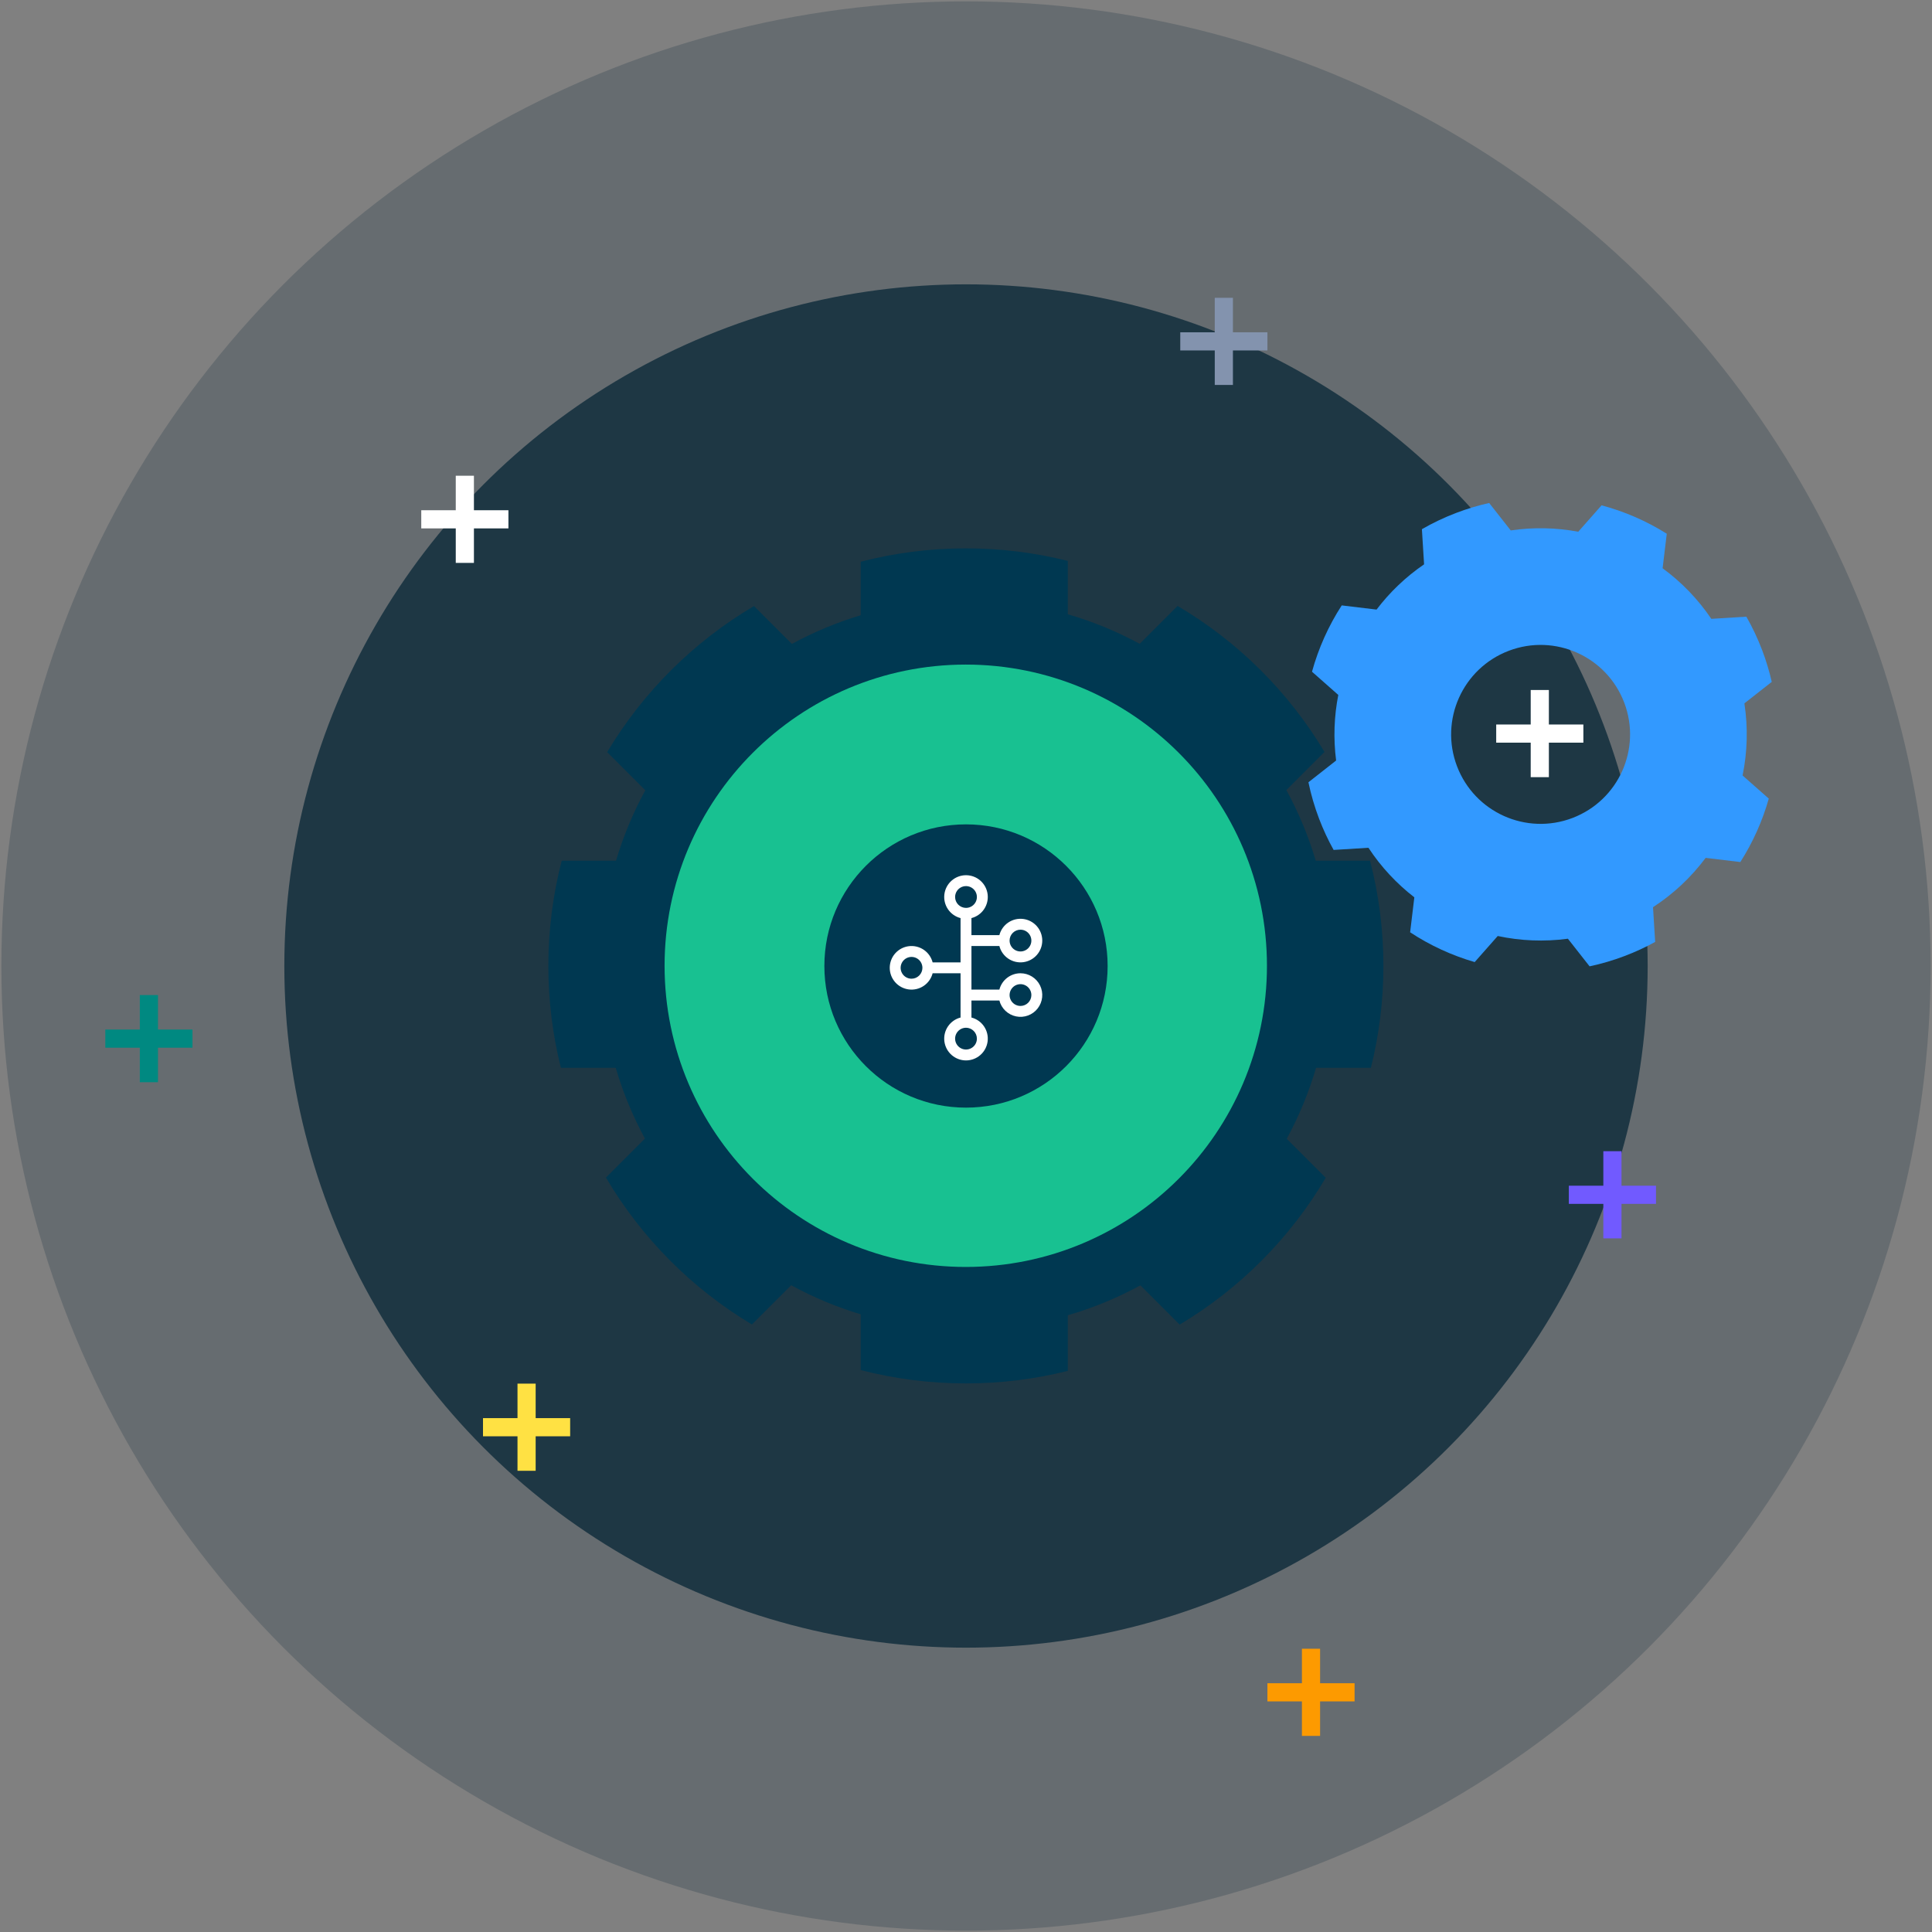
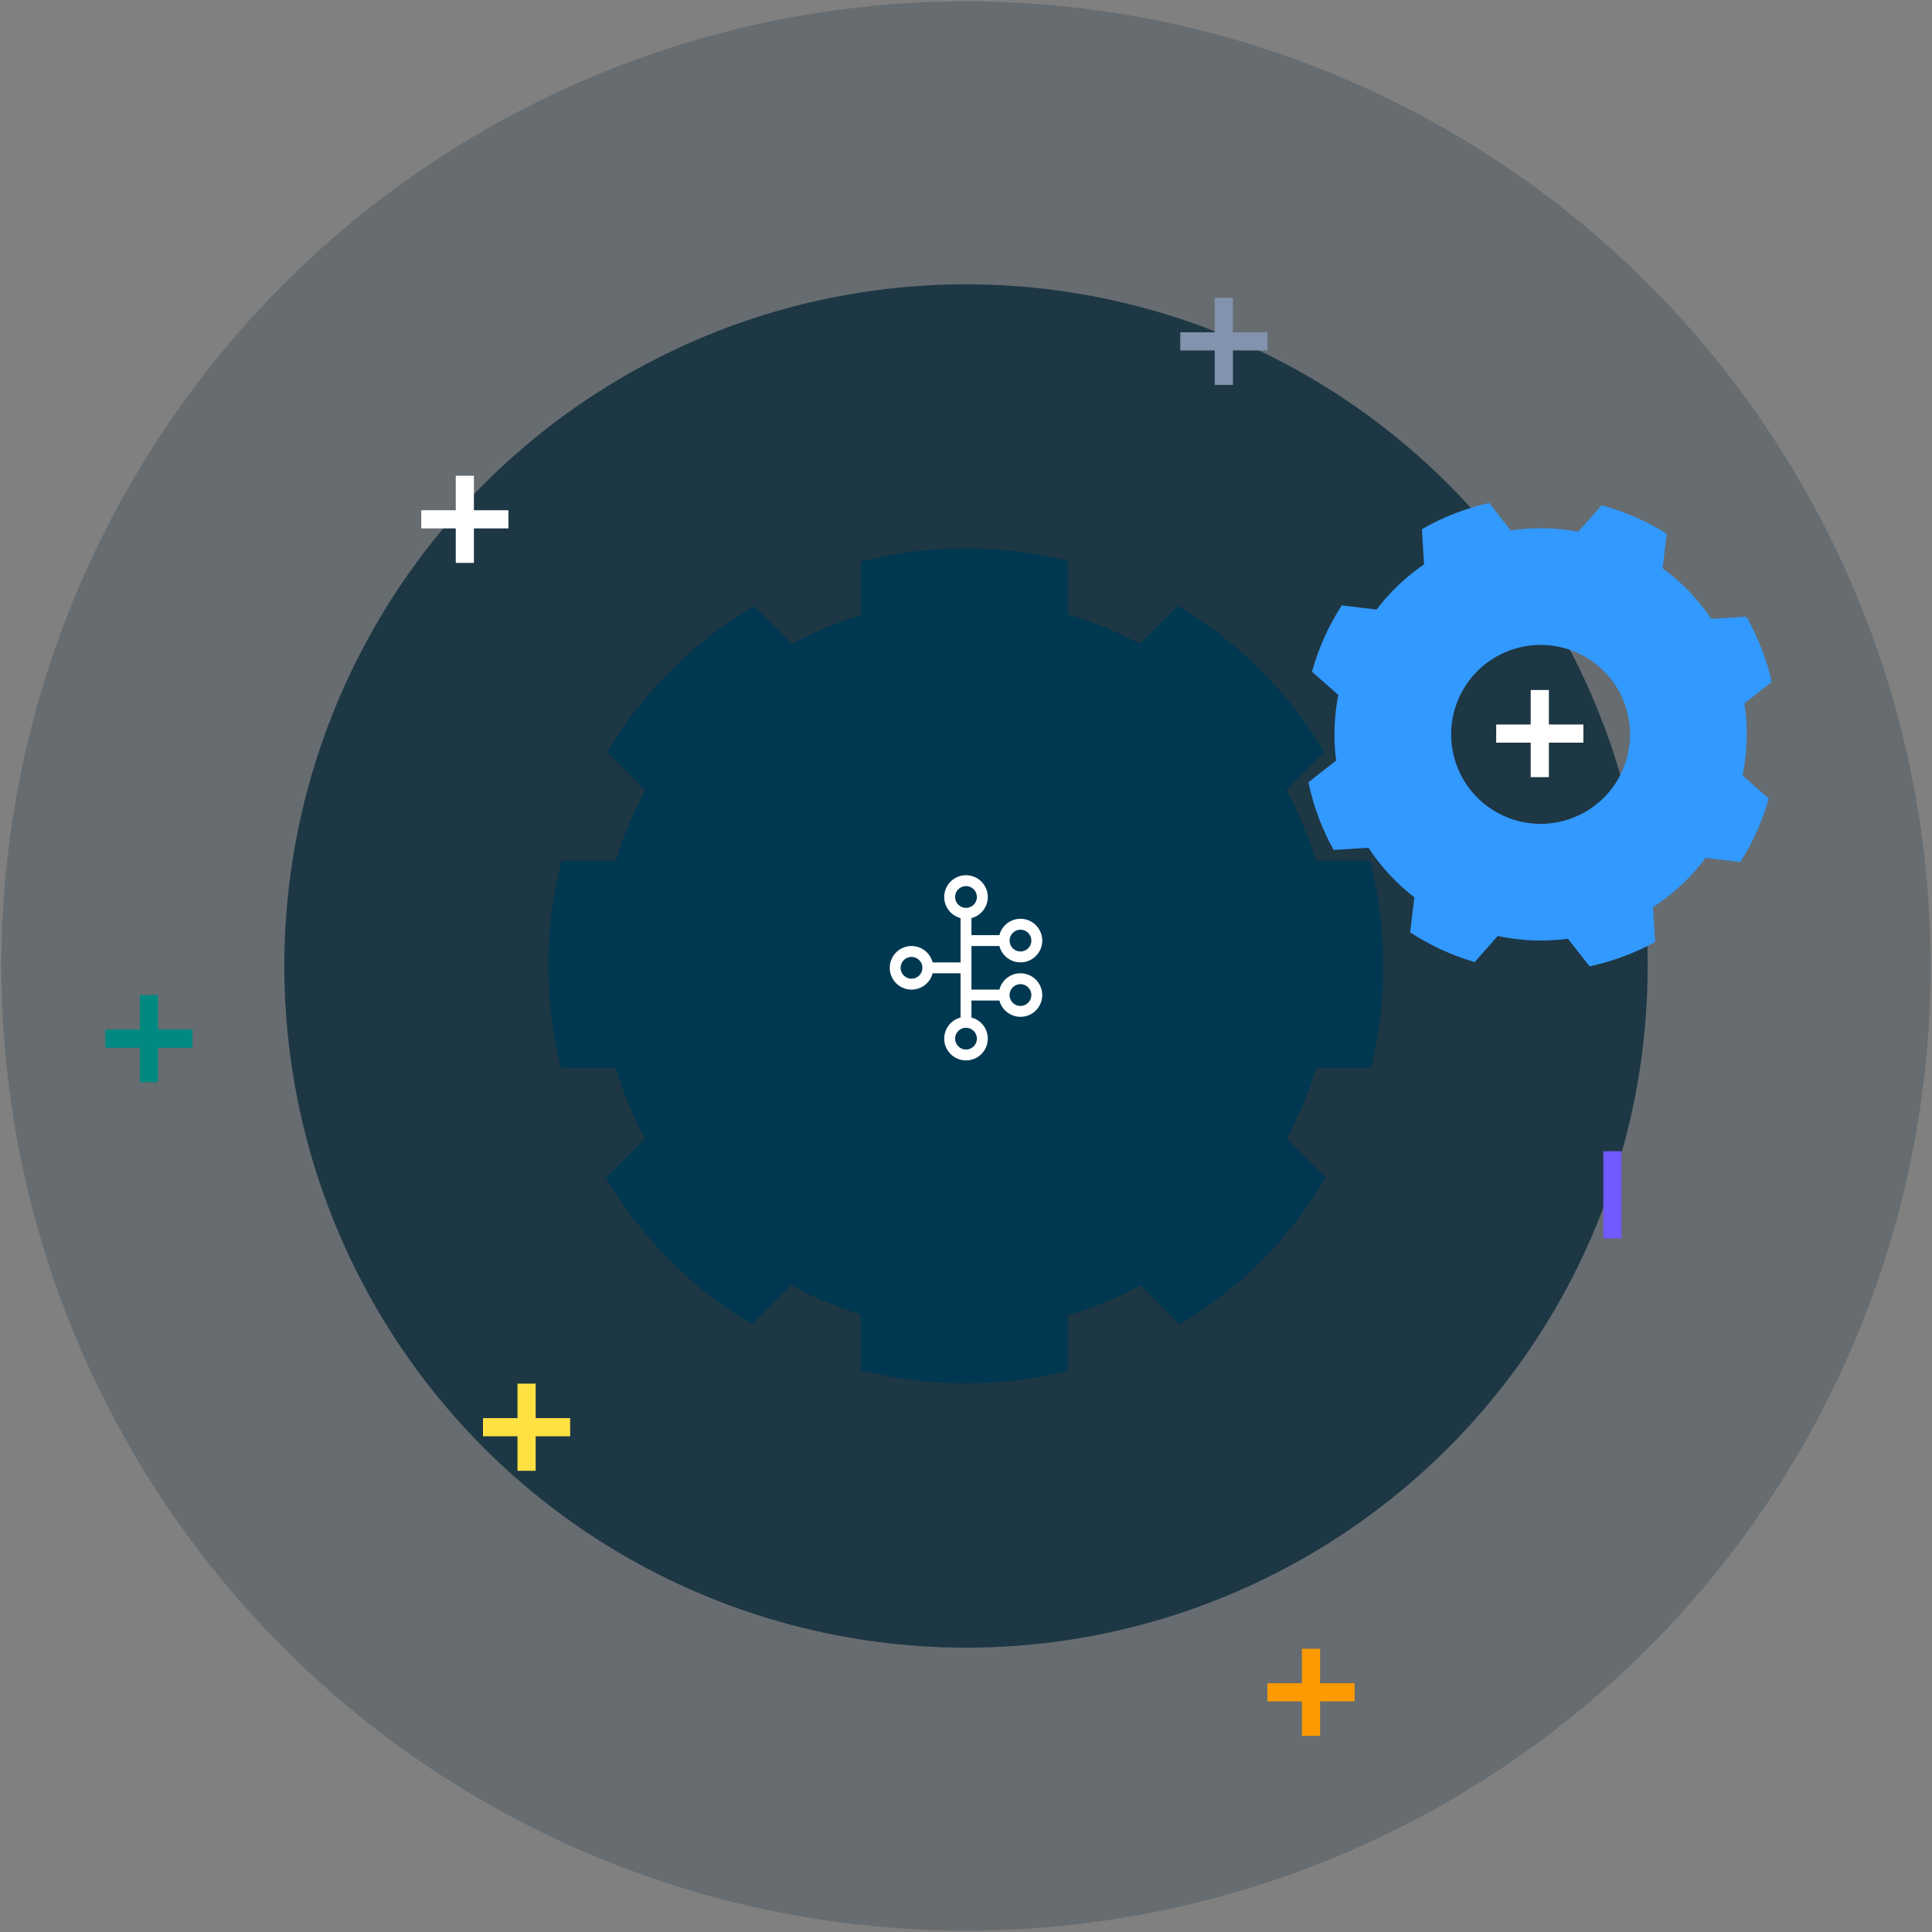
<svg xmlns="http://www.w3.org/2000/svg" width="532" height="532" viewBox="0 0 532 532" fill="none">
  <rect x="0" y="0" width="532" height="532" fill="#808080" stroke="none" />
  <circle opacity="0.2" cx="266" cy="266" r="265.621" fill="#012232" />
  <circle opacity="0.7" cx="266" cy="266" r="187.706" fill="#012232" />
  <path fill-rule="evenodd" clip-rule="evenodd" d="M237.001 361.909V377.259C246.256 379.661 255.963 380.939 265.97 380.939C275.65 380.939 285.051 379.743 294.033 377.49V362.176C301.041 360.142 307.733 357.365 314.018 353.937L324.831 364.749C341.388 354.862 355.25 340.93 365.054 324.317L354.316 313.579C357.661 307.424 360.382 300.88 362.394 294.033H377.49C379.743 285.051 380.939 275.65 380.939 265.97C380.939 255.963 379.661 246.256 377.259 237.001H362.308C360.285 230.189 357.559 223.68 354.214 217.558L364.717 207.054C354.821 190.503 340.881 176.648 324.263 166.853L313.831 177.285C307.6 173.904 300.971 171.162 294.033 169.148V154.45C285.051 152.196 275.65 151 265.97 151C255.963 151 246.256 152.278 237.001 154.681V169.415C230.37 171.408 224.028 174.067 218.053 177.315L207.622 166.885C191.009 176.689 177.077 190.551 167.19 207.108L177.695 217.613C174.364 223.72 171.648 230.21 169.631 237.001H154.681C152.278 246.256 151 255.963 151 265.97C151 275.65 152.196 285.051 154.449 294.033H169.545C171.551 300.859 174.261 307.384 177.593 313.523L166.853 324.263C176.648 340.881 190.503 354.821 207.054 364.717L217.865 353.906C223.896 357.201 230.301 359.895 237.001 361.909Z" fill="#003851" />
-   <circle cx="265.935" cy="265.935" r="60.819" fill="#003851fa" stroke="#18C191" stroke-width="44.232" />
  <circle cx="266" cy="266" r="39" fill="#003851fa" />
  <path fill-rule="evenodd" clip-rule="evenodd" d="M369.462 166.705L379.052 167.857C382.668 163.095 387.063 158.87 392.138 155.398L391.538 145.719C394.519 144 397.675 142.494 400.994 141.23C403.992 140.088 407.022 139.182 410.063 138.502L416 146.06C422.27 145.135 428.545 145.29 434.59 146.419L441.013 139.147C447.353 140.84 453.409 143.479 458.963 146.965L457.82 156.477C462.983 160.261 467.542 164.944 471.233 170.407L480.884 169.809C482.539 172.71 483.992 175.775 485.218 178.994C486.322 181.892 487.205 184.821 487.877 187.761L480.34 193.681C481.368 200.386 481.159 207.1 479.843 213.538L487.055 219.907C485.313 226.078 482.672 231.967 479.224 237.372L469.671 236.225C465.74 241.49 460.865 246.112 455.176 249.805L455.769 259.371C453.127 260.825 450.353 262.113 447.454 263.217C444.235 264.443 440.98 265.398 437.713 266.092L431.74 258.488C425.206 259.367 418.677 259.078 412.417 257.74L406.075 264.921C399.777 263.093 393.779 260.327 388.297 256.719L389.454 247.087C384.59 243.324 380.299 238.742 376.818 233.445L367.227 234.04C365.711 231.317 364.372 228.452 363.23 225.454C361.966 222.135 360.991 218.777 360.292 215.408L367.917 209.418C367.133 203.318 367.364 197.226 368.515 191.358L361.275 184.964C363.054 178.498 365.817 172.334 369.462 166.705ZM432.991 225.243C445.704 220.401 452.085 206.17 447.243 193.457C442.401 180.744 428.17 174.363 415.457 179.205C402.744 184.047 396.363 198.278 401.205 210.991C406.047 223.704 420.278 230.084 432.991 225.243Z" fill="#3299FF" />
  <path d="M41 274L41 298" stroke="#008981" stroke-width="5" />
  <path d="M29 286H53" stroke="#008981" stroke-width="5" />
  <path d="M337 82L337 106" stroke="#8393AE" stroke-width="5" />
  <path d="M325 94H349" stroke="#8393AE" stroke-width="5" />
  <path d="M424 190L424 214" stroke="white" stroke-width="5" />
  <path d="M412 202H436" stroke="white" stroke-width="5" />
  <path d="M444 317L444 341" stroke="#715AFF" stroke-width="5" />
-   <path d="M432 329H456" stroke="#715AFF" stroke-width="5" />
  <path d="M128 131L128 155" stroke="white" stroke-width="5" />
  <path d="M116 143H140" stroke="white" stroke-width="5" />
  <path d="M361 454L361 478" stroke="#FD9A00" stroke-width="5" />
  <path d="M349 466H373" stroke="#FD9A00" stroke-width="5" />
  <path d="M145 381L145 405" stroke="#FFE143" stroke-width="5" />
  <path d="M133 393H157" stroke="#FFE143" stroke-width="5" />
  <path d="M281.001 268C279.671 268 278.378 268.442 277.326 269.257C276.274 270.071 275.523 271.212 275.19 272.5H267.5V260.5H275.19C275.555 261.914 276.423 263.146 277.632 263.966C278.841 264.785 280.307 265.136 281.756 264.952C283.204 264.768 284.536 264.062 285.502 262.966C286.467 261.87 287 260.46 287 259C287 257.539 286.467 256.129 285.502 255.033C284.536 253.937 283.204 253.231 281.756 253.047C280.307 252.863 278.841 253.214 277.632 254.033C276.423 254.853 275.555 256.085 275.19 257.499H267.5V252.81C268.914 252.445 270.147 251.577 270.966 250.368C271.786 249.159 272.137 247.693 271.953 246.244C271.769 244.795 271.062 243.464 269.967 242.498C268.871 241.533 267.46 241 266 241C264.54 241 263.129 241.533 262.033 242.498C260.938 243.464 260.231 244.795 260.047 246.244C259.863 247.693 260.214 249.159 261.034 250.368C261.853 251.577 263.086 252.445 264.5 252.81V265H256.81C256.445 263.586 255.577 262.353 254.368 261.534C253.159 260.714 251.693 260.363 250.244 260.547C248.796 260.731 247.464 261.438 246.498 262.533C245.533 263.629 245 265.04 245 266.5C245 267.96 245.533 269.371 246.498 270.467C247.464 271.562 248.796 272.269 250.244 272.453C251.693 272.637 253.159 272.286 254.368 271.466C255.577 270.647 256.445 269.414 256.81 268H264.5V280.19C263.086 280.555 261.853 281.423 261.034 282.632C260.214 283.841 259.863 285.307 260.047 286.756C260.231 288.205 260.938 289.536 262.033 290.502C263.129 291.467 264.54 292 266 292C267.46 292 268.871 291.467 269.967 290.502C271.062 289.536 271.769 288.205 271.953 286.756C272.137 285.307 271.786 283.841 270.966 282.632C270.147 281.423 268.914 280.555 267.5 280.19V275.501H275.19C275.47 276.587 276.05 277.573 276.863 278.347C277.676 279.121 278.689 279.651 279.788 279.877C280.887 280.104 282.028 280.018 283.081 279.628C284.133 279.239 285.056 278.563 285.743 277.676C286.43 276.788 286.855 275.726 286.969 274.61C287.083 273.494 286.882 272.368 286.388 271.36C285.894 270.352 285.127 269.503 284.175 268.909C283.223 268.315 282.123 268 281.001 268ZM281.001 255.999C281.594 255.999 282.175 256.175 282.668 256.505C283.161 256.835 283.546 257.303 283.773 257.851C284 258.4 284.059 259.003 283.944 259.585C283.828 260.167 283.542 260.701 283.123 261.121C282.703 261.541 282.168 261.826 281.586 261.942C281.004 262.058 280.401 261.998 279.853 261.771C279.305 261.544 278.836 261.16 278.506 260.666C278.177 260.173 278.001 259.593 278.001 259C278.002 258.204 278.318 257.442 278.881 256.879C279.443 256.317 280.206 256 281.001 255.999ZM263 246.999C263 246.405 263.176 245.825 263.505 245.332C263.835 244.839 264.304 244.454 264.852 244.227C265.4 244 266.003 243.941 266.585 244.056C267.167 244.172 267.702 244.458 268.121 244.877C268.541 245.297 268.827 245.832 268.943 246.414C269.058 246.996 268.999 247.599 268.772 248.147C268.545 248.695 268.16 249.164 267.667 249.493C267.173 249.823 266.593 249.999 266 249.999C265.205 249.998 264.442 249.682 263.88 249.119C263.317 248.557 263.001 247.794 263 246.999ZM250.999 269.5C250.406 269.5 249.825 269.324 249.332 268.995C248.839 268.665 248.454 268.196 248.227 267.648C248 267.1 247.941 266.497 248.056 265.915C248.172 265.333 248.458 264.798 248.877 264.379C249.297 263.959 249.832 263.673 250.414 263.557C250.996 263.442 251.599 263.501 252.147 263.728C252.695 263.955 253.164 264.34 253.493 264.833C253.823 265.327 253.999 265.907 253.999 266.5C253.998 267.295 253.682 268.058 253.119 268.62C252.557 269.183 251.794 269.499 250.999 269.5ZM269 286.001C269 286.595 268.824 287.175 268.495 287.668C268.165 288.161 267.696 288.546 267.148 288.773C266.6 289 265.997 289.059 265.415 288.944C264.833 288.828 264.298 288.542 263.879 288.123C263.459 287.703 263.173 287.168 263.057 286.586C262.942 286.004 263.001 285.401 263.228 284.853C263.455 284.305 263.84 283.836 264.333 283.507C264.827 283.177 265.407 283.001 266 283.001C266.795 283.002 267.558 283.318 268.12 283.881C268.683 284.443 268.999 285.206 269 286.001ZM281.001 277.001C280.408 277.001 279.828 276.825 279.334 276.495C278.841 276.165 278.456 275.697 278.229 275.149C278.002 274.6 277.943 273.997 278.059 273.415C278.174 272.833 278.46 272.299 278.88 271.879C279.299 271.459 279.834 271.174 280.416 271.058C280.998 270.942 281.601 271.002 282.149 271.229C282.697 271.456 283.166 271.84 283.496 272.334C283.825 272.827 284.001 273.407 284.001 274C284 274.796 283.684 275.558 283.122 276.121C282.559 276.683 281.797 277 281.001 277.001Z" fill="white" />
</svg>